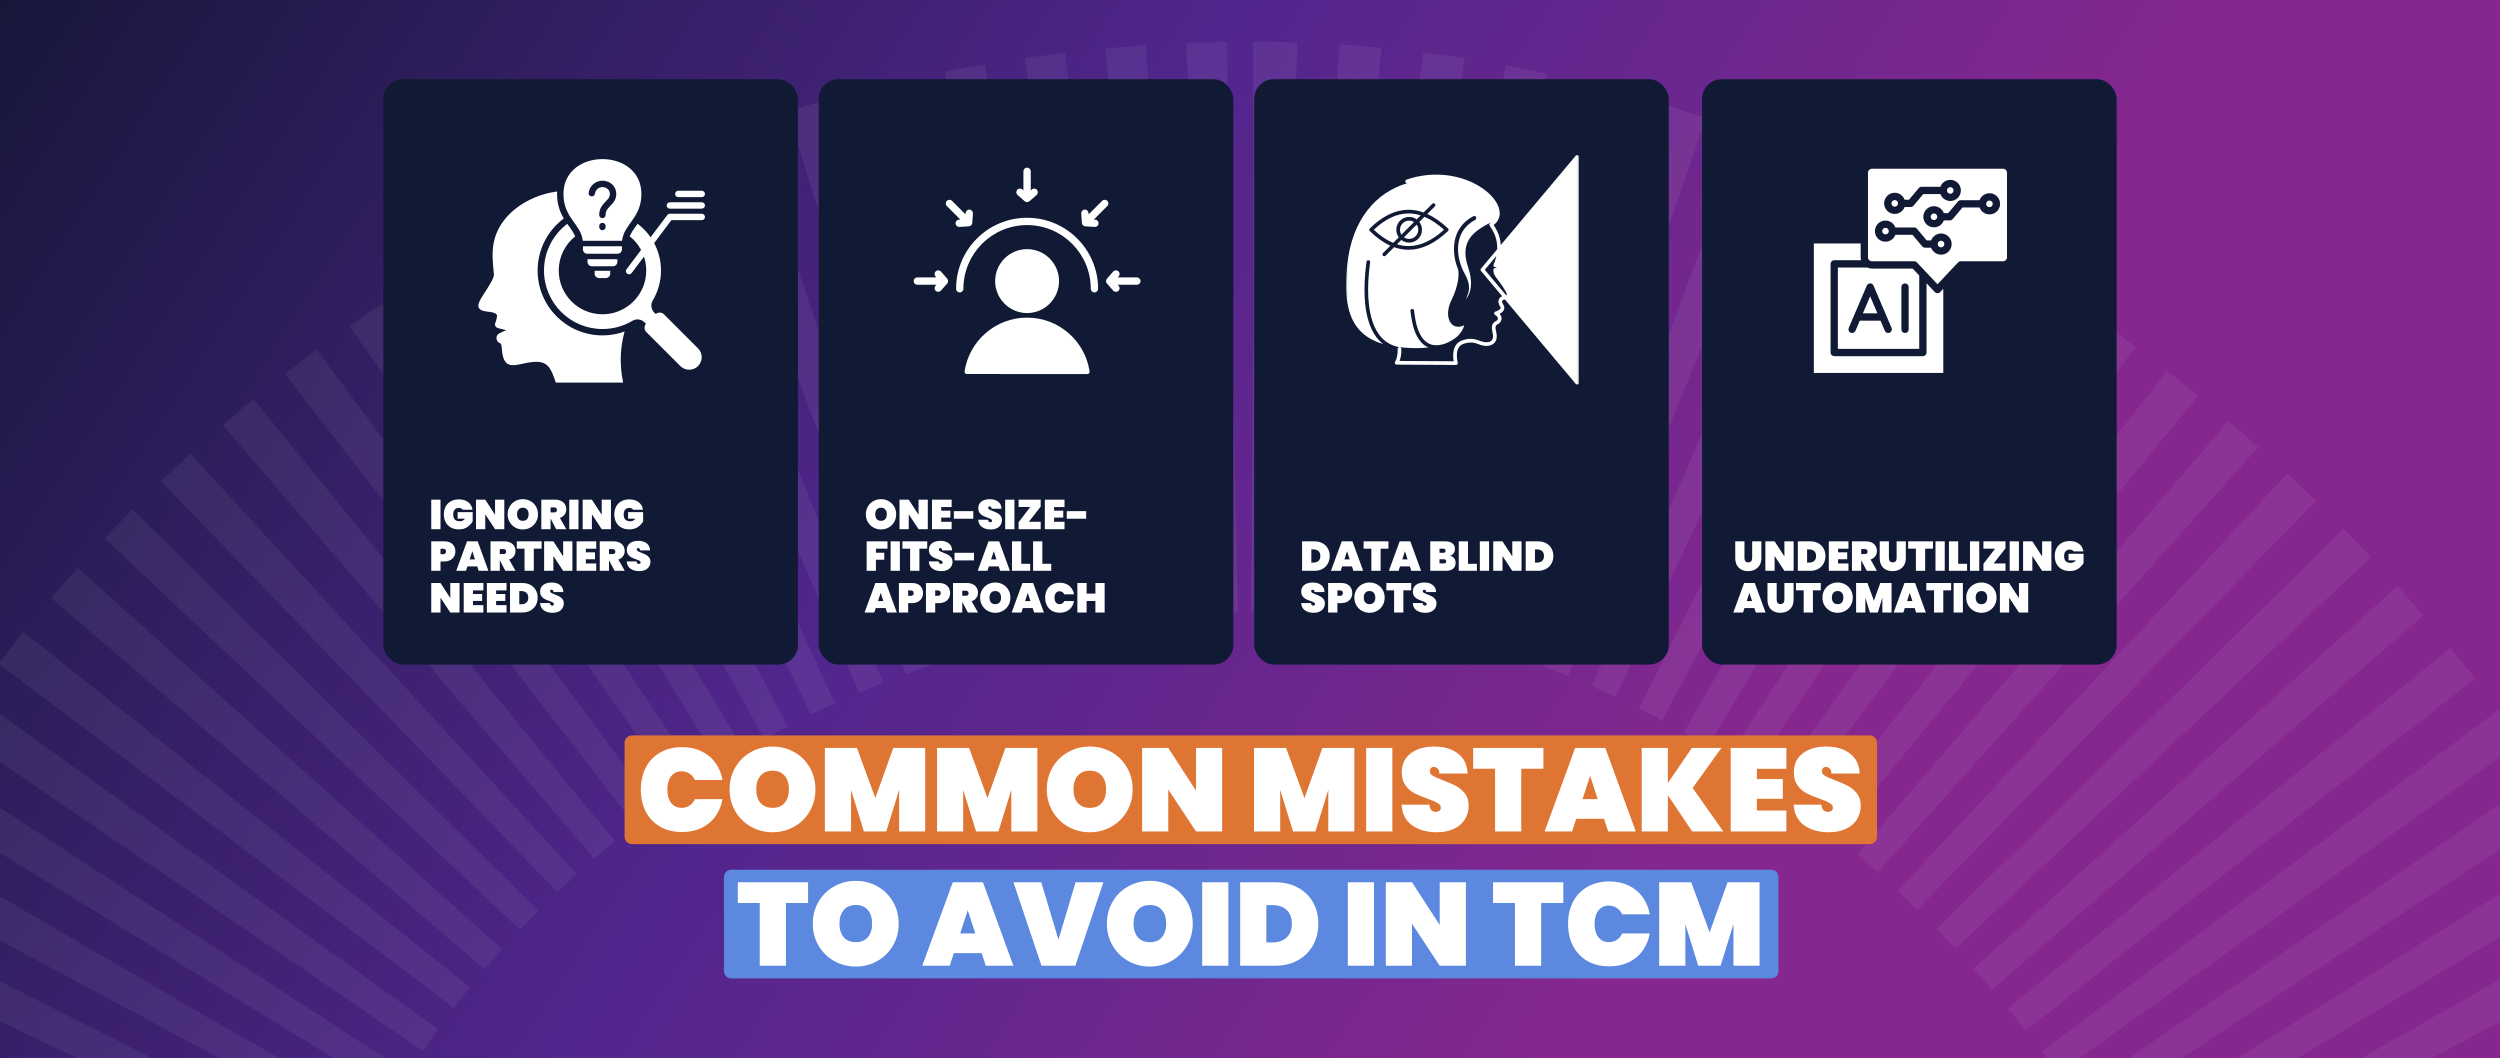
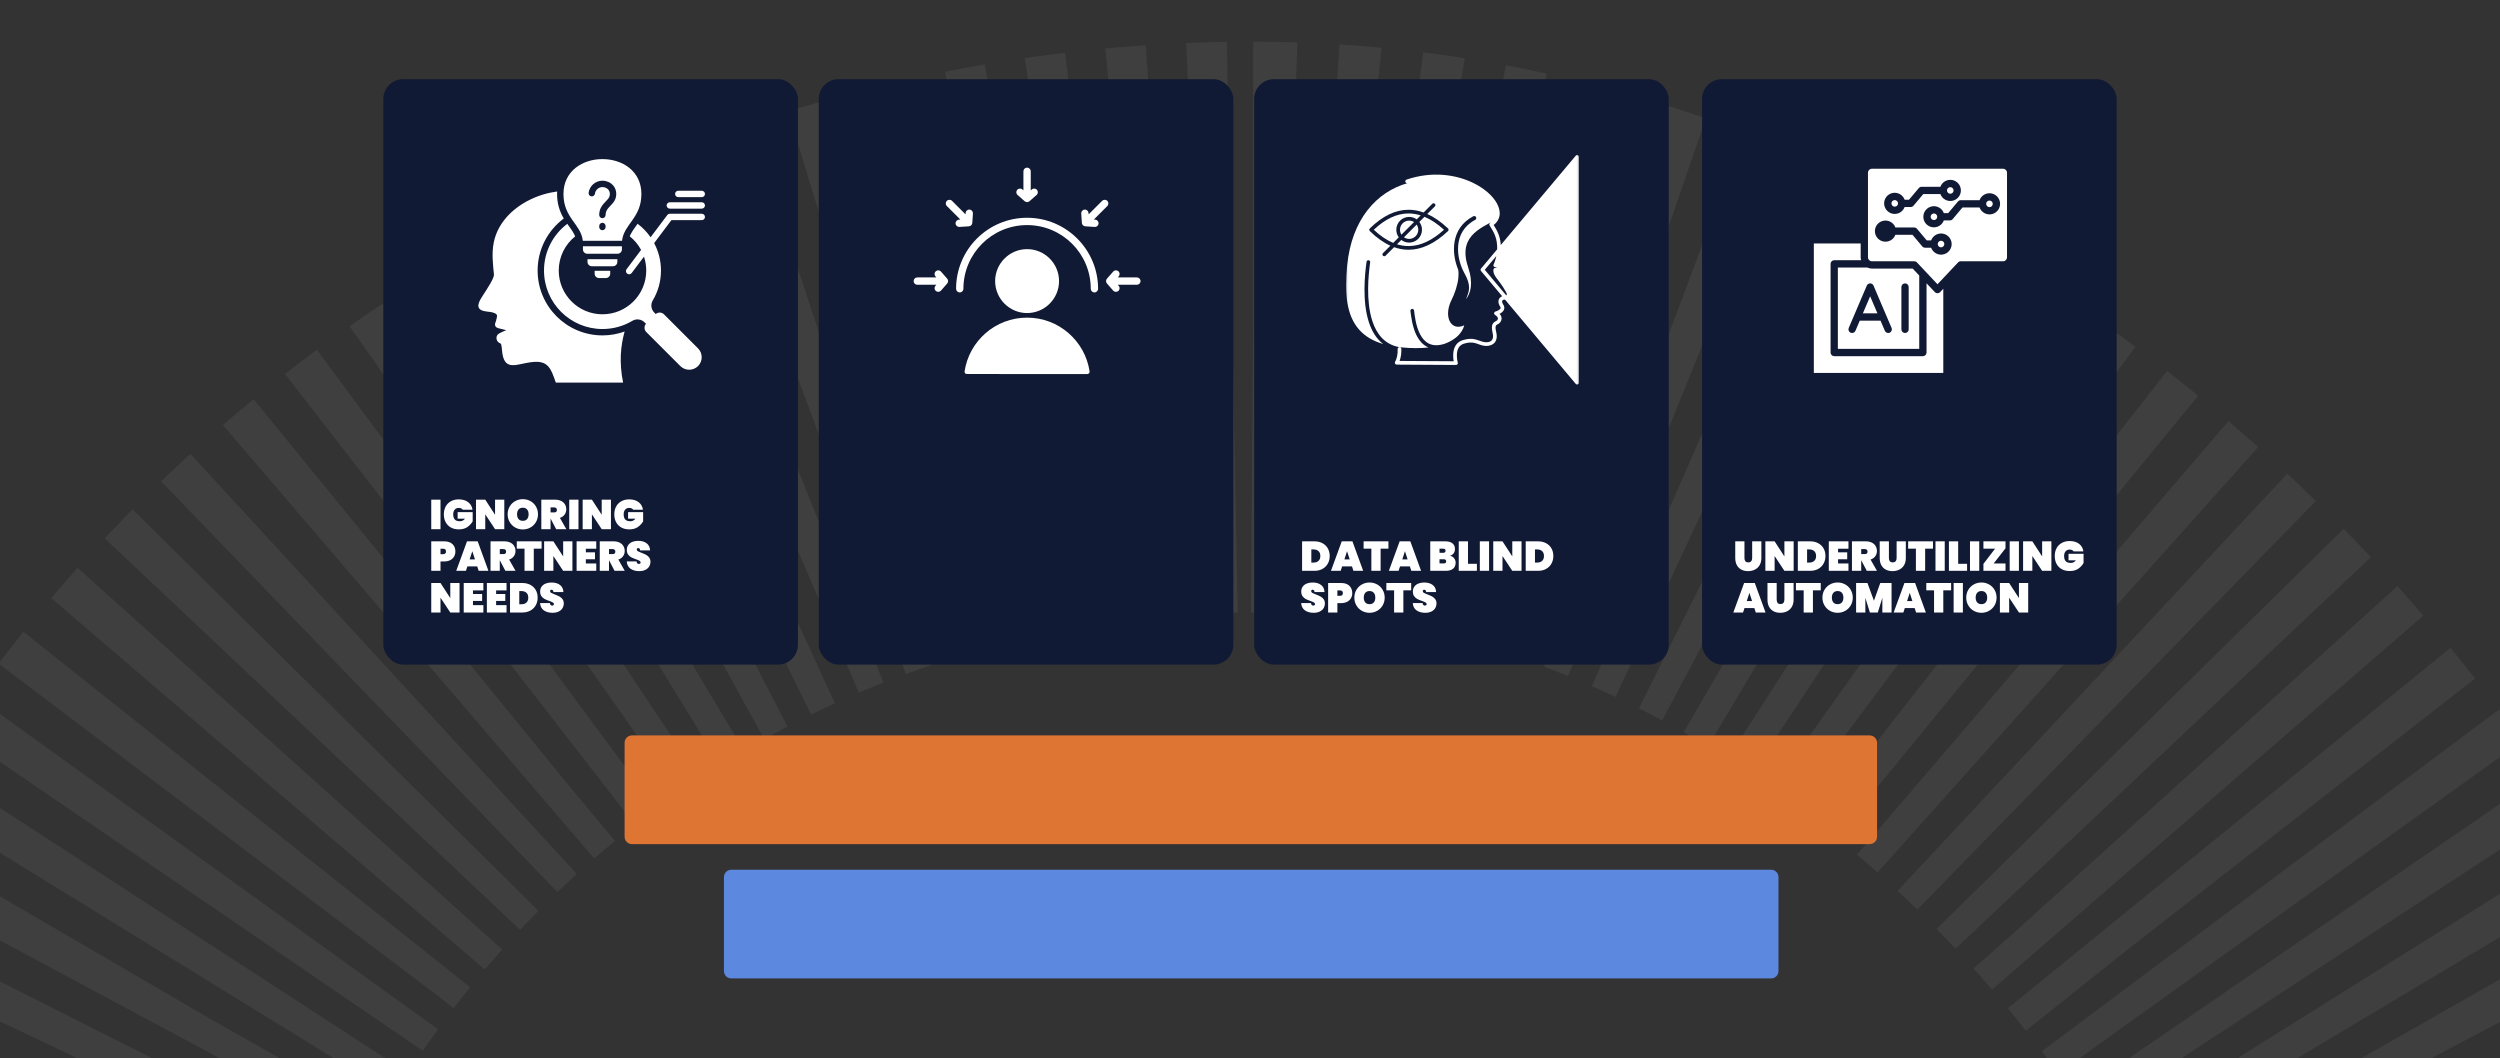
<svg xmlns="http://www.w3.org/2000/svg" width="1200" height="508" viewBox="0 0 1200 508" fill="none">
  <rect x="0" y="0" width="1200" height="508" fill="#333333" stroke="none" />
  <g clip-path="url(#clip0_892_3010)">
-     <rect width="1200" height="508" fill="url(#paint0_linear_892_3010)" />
    <rect x="-18" y="157" width="1239" height="1239" rx="619.5" stroke="white" stroke-opacity="0.06" stroke-width="274" stroke-dasharray="16 16" />
    <path d="M299.806 356.532C299.806 354.582 301.387 353 303.338 353H897.45C899.401 353 900.983 354.582 900.983 356.532V401.645C900.983 403.596 899.401 405.177 897.45 405.177H303.338C301.387 405.177 299.806 403.596 299.806 401.645V356.532Z" fill="#DF7533" />
-     <path d="M307.592 378.996C307.592 375.035 308.384 371.507 309.969 368.413C311.591 365.319 313.893 362.923 316.874 361.225C319.854 359.49 323.363 358.622 327.4 358.622C330.872 358.622 333.965 359.282 336.682 360.603C339.436 361.886 341.662 363.716 343.36 366.093C345.096 368.47 346.247 371.243 346.813 374.412H333.569C332.966 373.092 332.098 372.073 330.966 371.356C329.872 370.601 328.608 370.224 327.174 370.224C325.061 370.224 323.382 371.016 322.137 372.601C320.93 374.186 320.326 376.318 320.326 378.996C320.326 381.675 320.93 383.807 322.137 385.392C323.382 386.976 325.061 387.769 327.174 387.769C328.608 387.769 329.872 387.41 330.966 386.693C332.098 385.939 332.966 384.901 333.569 383.581H346.813C346.247 386.75 345.096 389.523 343.36 391.9C341.662 394.277 339.436 396.126 336.682 397.447C333.965 398.729 330.872 399.371 327.4 399.371C323.363 399.371 319.854 398.522 316.874 396.824C313.893 395.088 311.591 392.674 309.969 389.58C308.384 386.486 307.592 382.958 307.592 378.996ZM370.862 399.484C367.089 399.484 363.618 398.597 360.448 396.824C357.317 395.051 354.826 392.598 352.978 389.467C351.129 386.335 350.204 382.807 350.204 378.883C350.204 374.959 351.129 371.432 352.978 368.3C354.826 365.168 357.317 362.735 360.448 360.999C363.618 359.226 367.089 358.339 370.862 358.339C374.635 358.339 378.087 359.226 381.219 360.999C384.35 362.735 386.822 365.168 388.633 368.3C390.482 371.432 391.406 374.959 391.406 378.883C391.406 382.807 390.482 386.335 388.633 389.467C386.822 392.598 384.332 395.051 381.162 396.824C378.031 398.597 374.597 399.484 370.862 399.484ZM370.862 387.769C373.352 387.769 375.276 386.976 376.635 385.392C377.993 383.769 378.672 381.6 378.672 378.883C378.672 376.129 377.993 373.959 376.635 372.375C375.276 370.752 373.352 369.941 370.862 369.941C368.334 369.941 366.391 370.752 365.032 372.375C363.674 373.959 362.995 376.129 362.995 378.883C362.995 381.6 363.674 383.769 365.032 385.392C366.391 386.976 368.334 387.769 370.862 387.769ZM444.101 359.018V399.088H431.594V379.11L425.425 399.088H414.672L408.503 379.11V399.088H395.938V359.018H411.332L420.161 383.071L428.764 359.018H444.101ZM497.933 359.018V399.088H485.426V379.11L479.257 399.088H468.504L462.335 379.11V399.088H449.771V359.018H465.165L473.993 383.071L482.596 359.018H497.933ZM523.128 399.484C519.355 399.484 515.884 398.597 512.715 396.824C509.583 395.051 507.093 392.598 505.244 389.467C503.395 386.335 502.471 382.807 502.471 378.883C502.471 374.959 503.395 371.432 505.244 368.3C507.093 365.168 509.583 362.735 512.715 360.999C515.884 359.226 519.355 358.339 523.128 358.339C526.901 358.339 530.354 359.226 533.485 360.999C536.617 362.735 539.088 365.168 540.899 368.3C542.748 371.432 543.672 374.959 543.672 378.883C543.672 382.807 542.748 386.335 540.899 389.467C539.088 392.598 536.598 395.051 533.429 396.824C530.297 398.597 526.863 399.484 523.128 399.484ZM523.128 387.769C525.618 387.769 527.543 386.976 528.901 385.392C530.259 383.769 530.938 381.6 530.938 378.883C530.938 376.129 530.259 373.959 528.901 372.375C527.543 370.752 525.618 369.941 523.128 369.941C520.6 369.941 518.657 370.752 517.299 372.375C515.941 373.959 515.261 376.129 515.261 378.883C515.261 381.6 515.941 383.769 517.299 385.392C518.657 386.976 520.6 387.769 523.128 387.769ZM586.633 399.088H574.069L560.769 378.94V399.088H548.205V359.018H560.769L574.069 379.506V359.018H586.633V399.088ZM650.089 359.018V399.088H637.582V379.11L631.413 399.088H620.66L614.491 379.11V399.088H601.926V359.018H617.32L626.149 383.071L634.752 359.018H650.089ZM668.323 359.018V399.088H655.759V359.018H668.323ZM689.674 399.484C684.883 399.484 680.921 398.371 677.789 396.145C674.695 393.881 673.016 390.58 672.752 386.241H686.109C686.297 388.542 687.316 389.693 689.165 389.693C689.844 389.693 690.41 389.542 690.863 389.24C691.353 388.901 691.599 388.391 691.599 387.712C691.599 386.769 691.089 386.014 690.071 385.448C689.052 384.845 687.467 384.166 685.316 383.411C682.751 382.505 680.619 381.619 678.921 380.751C677.261 379.883 675.827 378.619 674.62 376.959C673.413 375.299 672.828 373.167 672.865 370.564C672.865 367.96 673.526 365.753 674.846 363.942C676.205 362.093 678.035 360.697 680.336 359.754C682.675 358.811 685.298 358.339 688.203 358.339C693.108 358.339 696.994 359.471 699.862 361.735C702.767 363.999 704.295 367.187 704.446 371.299H690.919C690.882 370.168 690.599 369.356 690.071 368.866C689.542 368.375 688.901 368.13 688.146 368.13C687.618 368.13 687.184 368.319 686.845 368.696C686.505 369.036 686.335 369.526 686.335 370.168C686.335 371.073 686.826 371.828 687.807 372.431C688.825 372.997 690.429 373.695 692.617 374.525C695.145 375.469 697.22 376.374 698.843 377.242C700.503 378.11 701.937 379.317 703.144 380.864C704.351 382.411 704.955 384.354 704.955 386.693C704.955 389.146 704.351 391.353 703.144 393.315C701.937 395.239 700.182 396.749 697.881 397.843C695.579 398.937 692.844 399.484 689.674 399.484ZM740.837 359.018V368.979H730.197V399.088H717.633V368.979H707.106V359.018H740.837ZM769.939 393.032H756.582L754.601 399.088H741.415L756.073 359.018H770.561L785.163 399.088H771.92L769.939 393.032ZM766.883 383.581L763.261 372.431L759.638 383.581H766.883ZM812.24 399.088L800.582 381.713V399.088H788.018V359.018H800.582V375.884L812.071 359.018H826.276L812.467 378.204L827.182 399.088H812.24ZM843.305 369.036V373.959H855.756V383.411H843.305V389.07H857.454V399.088H830.741V359.018H857.454V369.036H843.305ZM877.866 399.484C873.074 399.484 869.112 398.371 865.981 396.145C862.887 393.881 861.208 390.58 860.944 386.241H874.3C874.489 388.542 875.508 389.693 877.356 389.693C878.035 389.693 878.601 389.542 879.054 389.24C879.545 388.901 879.79 388.391 879.79 387.712C879.79 386.769 879.281 386.014 878.262 385.448C877.243 384.845 875.658 384.166 873.508 383.411C870.942 382.505 868.81 381.619 867.113 380.751C865.452 379.883 864.019 378.619 862.811 376.959C861.604 375.299 861.019 373.167 861.057 370.564C861.057 367.96 861.717 365.753 863.038 363.942C864.396 362.093 866.226 360.697 868.527 359.754C870.867 358.811 873.489 358.339 876.394 358.339C881.299 358.339 885.185 359.471 888.053 361.735C890.958 363.999 892.486 367.187 892.637 371.299H879.111C879.073 370.168 878.79 369.356 878.262 368.866C877.734 368.375 877.092 368.13 876.338 368.13C875.809 368.13 875.375 368.319 875.036 368.696C874.696 369.036 874.527 369.526 874.527 370.168C874.527 371.073 875.017 371.828 875.998 372.431C877.017 372.997 878.62 373.695 880.809 374.525C883.337 375.469 885.412 376.374 887.034 377.242C888.694 378.11 890.128 379.317 891.335 380.864C892.543 382.411 893.147 384.354 893.147 386.693C893.147 389.146 892.543 391.353 891.335 393.315C890.128 395.239 888.374 396.749 886.072 397.843C883.771 398.937 881.035 399.484 877.866 399.484Z" fill="white" />
    <path d="M347.493 420.999C347.493 419.048 349.075 417.467 351.026 417.467H850.138C852.089 417.467 853.67 419.048 853.67 420.999V466.111C853.67 468.062 852.089 469.644 850.138 469.644H351.026C349.075 469.644 347.493 468.062 347.493 466.111V420.999Z" fill="#5C88E0" />
-     <path d="M387.878 423.485V433.446H377.238V463.555H364.674V433.446H354.147V423.485H387.878ZM410.812 463.951C407.039 463.951 403.567 463.064 400.398 461.291C397.266 459.518 394.776 457.065 392.927 453.933C391.079 450.802 390.154 447.274 390.154 443.35C390.154 439.426 391.079 435.898 392.927 432.767C394.776 429.635 397.266 427.201 400.398 425.466C403.567 423.693 407.039 422.806 410.812 422.806C414.585 422.806 418.037 423.693 421.169 425.466C424.3 427.201 426.772 429.635 428.583 432.767C430.431 435.898 431.356 439.426 431.356 443.35C431.356 447.274 430.431 450.802 428.583 453.933C426.772 457.065 424.281 459.518 421.112 461.291C417.98 463.064 414.547 463.951 410.812 463.951ZM410.812 452.236C413.302 452.236 415.226 451.443 416.584 449.859C417.943 448.236 418.622 446.067 418.622 443.35C418.622 440.596 417.943 438.426 416.584 436.842C415.226 435.219 413.302 434.408 410.812 434.408C408.284 434.408 406.341 435.219 404.982 436.842C403.624 438.426 402.945 440.596 402.945 443.35C402.945 446.067 403.624 448.236 404.982 449.859C406.341 451.443 408.284 452.236 410.812 452.236ZM471.2 457.499H457.843L455.862 463.555H442.675L457.334 423.485H471.822L486.424 463.555H473.18L471.2 457.499ZM468.143 448.048L464.521 436.898L460.899 448.048H468.143ZM529.631 423.485L516.161 463.555H499.918L486.448 423.485H499.805L508.068 451.047L516.274 423.485H529.631ZM551.969 463.951C548.196 463.951 544.725 463.064 541.555 461.291C538.424 459.518 535.934 457.065 534.085 453.933C532.236 450.802 531.312 447.274 531.312 443.35C531.312 439.426 532.236 435.898 534.085 432.767C535.934 429.635 538.424 427.201 541.555 425.466C544.725 423.693 548.196 422.806 551.969 422.806C555.742 422.806 559.194 423.693 562.326 425.466C565.458 427.201 567.929 429.635 569.74 432.767C571.589 435.898 572.513 439.426 572.513 443.35C572.513 447.274 571.589 450.802 569.74 453.933C567.929 457.065 565.439 459.518 562.269 461.291C559.138 463.064 555.704 463.951 551.969 463.951ZM551.969 452.236C554.459 452.236 556.383 451.443 557.742 449.859C559.1 448.236 559.779 446.067 559.779 443.35C559.779 440.596 559.1 438.426 557.742 436.842C556.383 435.219 554.459 434.408 551.969 434.408C549.441 434.408 547.498 435.219 546.14 436.842C544.781 438.426 544.102 440.596 544.102 443.35C544.102 446.067 544.781 448.236 546.14 449.859C547.498 451.443 549.441 452.236 551.969 452.236ZM589.61 423.485V463.555H577.046V423.485H589.61ZM611.98 423.485C616.168 423.485 619.828 424.334 622.96 426.032C626.129 427.73 628.563 430.088 630.26 433.106C631.958 436.125 632.807 439.558 632.807 443.407C632.807 447.217 631.958 450.651 630.26 453.707C628.563 456.763 626.129 459.178 622.96 460.951C619.828 462.687 616.168 463.555 611.98 463.555H595.284V423.485H611.98ZM610.848 452.349C613.678 452.349 615.923 451.575 617.583 450.028C619.243 448.481 620.073 446.274 620.073 443.407C620.073 440.539 619.243 438.332 617.583 436.785C615.923 435.238 613.678 434.465 610.848 434.465H607.849V452.349H610.848ZM659.525 423.485V463.555H646.961V423.485H659.525ZM703.628 463.555H691.064L677.764 443.407V463.555H665.2V423.485H677.764L691.064 443.973V423.485H703.628V463.555ZM750.389 423.485V433.446H739.749V463.555H727.184V433.446H716.658V423.485H750.389ZM752.664 443.463C752.664 439.502 753.457 435.974 755.041 432.88C756.664 429.786 758.965 427.39 761.946 425.692C764.927 423.957 768.436 423.089 772.473 423.089C775.944 423.089 779.038 423.749 781.754 425.07C784.509 426.353 786.735 428.182 788.433 430.559C790.168 432.936 791.319 435.71 791.885 438.879H778.642C778.038 437.558 777.17 436.54 776.038 435.823C774.944 435.068 773.68 434.691 772.246 434.691C770.133 434.691 768.454 435.483 767.209 437.068C766.002 438.653 765.398 440.784 765.398 443.463C765.398 446.142 766.002 448.274 767.209 449.859C768.454 451.443 770.133 452.236 772.246 452.236C773.68 452.236 774.944 451.877 776.038 451.16C777.17 450.406 778.038 449.368 778.642 448.048H791.885C791.319 451.217 790.168 453.99 788.433 456.367C786.735 458.744 784.509 460.593 781.754 461.913C779.038 463.196 775.944 463.838 772.473 463.838C768.436 463.838 764.927 462.989 761.946 461.291C758.965 459.555 756.664 457.141 755.041 454.047C753.457 450.953 752.664 447.425 752.664 443.463ZM844.572 423.485V463.555H832.064V443.576L825.895 463.555H815.142L808.973 443.576V463.555H796.409V423.485H811.803L820.632 447.538L829.234 423.485H844.572Z" fill="white" />
    <rect x="184" y="38" width="199" height="281" rx="9.495" fill="#111A35" />
    <path d="M211.44 239.84V254H207V239.84H211.44ZM222.125 244.68C221.952 244.4 221.705 244.187 221.385 244.04C221.065 243.88 220.679 243.8 220.225 243.8C219.372 243.8 218.712 244.08 218.245 244.64C217.779 245.187 217.545 245.94 217.545 246.9C217.545 248.007 217.805 248.833 218.325 249.38C218.845 249.927 219.645 250.2 220.725 250.2C221.752 250.2 222.579 249.787 223.205 248.96H219.665V245.82H226.885V250.26C226.272 251.313 225.425 252.22 224.345 252.98C223.265 253.727 221.899 254.1 220.245 254.1C218.779 254.1 217.499 253.8 216.405 253.2C215.325 252.587 214.492 251.733 213.905 250.64C213.332 249.547 213.045 248.3 213.045 246.9C213.045 245.5 213.332 244.253 213.905 243.16C214.492 242.067 215.325 241.22 216.405 240.62C217.485 240.007 218.752 239.7 220.205 239.7C222.059 239.7 223.565 240.147 224.725 241.04C225.899 241.933 226.592 243.147 226.805 244.68H222.125ZM242.064 254H237.624L232.924 246.88V254H228.484V239.84H232.924L237.624 247.08V239.84H242.064V254ZM250.97 254.14C249.637 254.14 248.41 253.827 247.29 253.2C246.184 252.573 245.304 251.707 244.65 250.6C243.997 249.493 243.67 248.247 243.67 246.86C243.67 245.473 243.997 244.227 244.65 243.12C245.304 242.013 246.184 241.153 247.29 240.54C248.41 239.913 249.637 239.6 250.97 239.6C252.304 239.6 253.524 239.913 254.63 240.54C255.737 241.153 256.61 242.013 257.25 243.12C257.904 244.227 258.23 245.473 258.23 246.86C258.23 248.247 257.904 249.493 257.25 250.6C256.61 251.707 255.73 252.573 254.61 253.2C253.504 253.827 252.29 254.14 250.97 254.14ZM250.97 250C251.85 250 252.53 249.72 253.01 249.16C253.49 248.587 253.73 247.82 253.73 246.86C253.73 245.887 253.49 245.12 253.01 244.56C252.53 243.987 251.85 243.7 250.97 243.7C250.077 243.7 249.39 243.987 248.91 244.56C248.43 245.12 248.19 245.887 248.19 246.86C248.19 247.82 248.43 248.587 248.91 249.16C249.39 249.72 250.077 250 250.97 250ZM266.952 254L264.292 248.92H264.272V254H259.832V239.84H266.432C267.579 239.84 268.559 240.047 269.372 240.46C270.185 240.86 270.792 241.413 271.192 242.12C271.605 242.813 271.812 243.6 271.812 244.48C271.812 245.427 271.545 246.267 271.012 247C270.492 247.733 269.739 248.26 268.752 248.58L271.832 254H266.952ZM264.272 245.96H266.032C266.459 245.96 266.779 245.867 266.992 245.68C267.205 245.48 267.312 245.173 267.312 244.76C267.312 244.387 267.199 244.093 266.972 243.88C266.759 243.667 266.445 243.56 266.032 243.56H264.272V245.96ZM277.67 239.84V254H273.23V239.84H277.67ZM293.256 254H288.816L284.116 246.88V254H279.676V239.84H284.116L288.816 247.08V239.84H293.256V254ZM303.942 244.68C303.768 244.4 303.522 244.187 303.202 244.04C302.882 243.88 302.495 243.8 302.042 243.8C301.188 243.8 300.528 244.08 300.062 244.64C299.595 245.187 299.362 245.94 299.362 246.9C299.362 248.007 299.622 248.833 300.142 249.38C300.662 249.927 301.462 250.2 302.542 250.2C303.568 250.2 304.395 249.787 305.022 248.96H301.482V245.82H308.702V250.26C308.088 251.313 307.242 252.22 306.162 252.98C305.082 253.727 303.715 254.1 302.062 254.1C300.595 254.1 299.315 253.8 298.222 253.2C297.142 252.587 296.308 251.733 295.722 250.64C295.148 249.547 294.862 248.3 294.862 246.9C294.862 245.5 295.148 244.253 295.722 243.16C296.308 242.067 297.142 241.22 298.222 240.62C299.302 240.007 300.568 239.7 302.022 239.7C303.875 239.7 305.382 240.147 306.542 241.04C307.715 241.933 308.408 243.147 308.622 244.68H303.942ZM218.58 264.7C218.58 265.593 218.373 266.407 217.96 267.14C217.547 267.86 216.933 268.433 216.12 268.86C215.32 269.287 214.347 269.5 213.2 269.5H211.44V274H207V259.84H213.2C214.933 259.84 216.26 260.28 217.18 261.16C218.113 262.04 218.58 263.22 218.58 264.7ZM212.7 266C213.62 266 214.08 265.567 214.08 264.7C214.08 263.833 213.62 263.4 212.7 263.4H211.44V266H212.7ZM229.068 271.86H224.348L223.648 274H218.988L224.168 259.84H229.288L234.448 274H229.768L229.068 271.86ZM227.988 268.52L226.708 264.58L225.428 268.52H227.988ZM242.577 274L239.917 268.92H239.897V274H235.457V259.84H242.057C243.204 259.84 244.184 260.047 244.997 260.46C245.81 260.86 246.417 261.413 246.817 262.12C247.23 262.813 247.437 263.6 247.437 264.48C247.437 265.427 247.17 266.267 246.637 267C246.117 267.733 245.364 268.26 244.377 268.58L247.457 274H242.577ZM239.897 265.96H241.657C242.084 265.96 242.404 265.867 242.617 265.68C242.83 265.48 242.937 265.173 242.937 264.76C242.937 264.387 242.824 264.093 242.597 263.88C242.384 263.667 242.07 263.56 241.657 263.56H239.897V265.96ZM259.975 259.84V263.36H256.215V274H251.775V263.36H248.055V259.84H259.975ZM274.76 274H270.32L265.62 266.88V274H261.18V259.84H265.62L270.32 267.08V259.84H274.76V274ZM281.206 263.38V265.12H285.606V268.46H281.206V270.46H286.206V274H276.766V259.84H286.206V263.38H281.206ZM294.999 274L292.339 268.92H292.319V274H287.879V259.84H294.479C295.626 259.84 296.606 260.047 297.419 260.46C298.232 260.86 298.839 261.413 299.239 262.12C299.652 262.813 299.859 263.6 299.859 264.48C299.859 265.427 299.592 266.267 299.059 267C298.539 267.733 297.786 268.26 296.799 268.58L299.879 274H294.999ZM292.319 265.96H294.079C294.506 265.96 294.826 265.867 295.039 265.68C295.252 265.48 295.359 265.173 295.359 264.76C295.359 264.387 295.246 264.093 295.019 263.88C294.806 263.667 294.492 263.56 294.079 263.56H292.319V265.96ZM306.817 274.14C305.124 274.14 303.724 273.747 302.617 272.96C301.524 272.16 300.931 270.993 300.837 269.46H305.557C305.624 270.273 305.984 270.68 306.637 270.68C306.877 270.68 307.077 270.627 307.237 270.52C307.411 270.4 307.497 270.22 307.497 269.98C307.497 269.647 307.317 269.38 306.957 269.18C306.597 268.967 306.037 268.727 305.277 268.46C304.371 268.14 303.617 267.827 303.017 267.52C302.431 267.213 301.924 266.767 301.497 266.18C301.071 265.593 300.864 264.84 300.877 263.92C300.877 263 301.111 262.22 301.577 261.58C302.057 260.927 302.704 260.433 303.517 260.1C304.344 259.767 305.271 259.6 306.297 259.6C308.031 259.6 309.404 260 310.417 260.8C311.444 261.6 311.984 262.727 312.037 264.18H307.257C307.244 263.78 307.144 263.493 306.957 263.32C306.771 263.147 306.544 263.06 306.277 263.06C306.091 263.06 305.937 263.127 305.817 263.26C305.697 263.38 305.637 263.553 305.637 263.78C305.637 264.1 305.811 264.367 306.157 264.58C306.517 264.78 307.084 265.027 307.857 265.32C308.751 265.653 309.484 265.973 310.057 266.28C310.644 266.587 311.151 267.013 311.577 267.56C312.004 268.107 312.217 268.793 312.217 269.62C312.217 270.487 312.004 271.267 311.577 271.96C311.151 272.64 310.531 273.173 309.717 273.56C308.904 273.947 307.937 274.14 306.817 274.14ZM220.58 294H216.14L211.44 286.88V294H207V279.84H211.44L216.14 287.08V279.84H220.58V294ZM227.026 283.38V285.12H231.426V288.46H227.026V290.46H232.026V294H222.586V279.84H232.026V283.38H227.026ZM238.139 283.38V285.12H242.539V288.46H238.139V290.46H243.139V294H233.699V279.84H243.139V283.38H238.139ZM250.713 279.84C252.193 279.84 253.486 280.14 254.593 280.74C255.713 281.34 256.573 282.173 257.173 283.24C257.773 284.307 258.073 285.52 258.073 286.88C258.073 288.227 257.773 289.44 257.173 290.52C256.573 291.6 255.713 292.453 254.593 293.08C253.486 293.693 252.193 294 250.713 294H244.813V279.84H250.713ZM250.313 290.04C251.313 290.04 252.106 289.767 252.693 289.22C253.279 288.673 253.573 287.893 253.573 286.88C253.573 285.867 253.279 285.087 252.693 284.54C252.106 283.993 251.313 283.72 250.313 283.72H249.253V290.04H250.313ZM265.216 294.14C263.522 294.14 262.122 293.747 261.016 292.96C259.922 292.16 259.329 290.993 259.236 289.46H263.956C264.022 290.273 264.382 290.68 265.036 290.68C265.276 290.68 265.476 290.627 265.636 290.52C265.809 290.4 265.896 290.22 265.896 289.98C265.896 289.647 265.716 289.38 265.356 289.18C264.996 288.967 264.436 288.727 263.676 288.46C262.769 288.14 262.016 287.827 261.416 287.52C260.829 287.213 260.322 286.767 259.896 286.18C259.469 285.593 259.262 284.84 259.276 283.92C259.276 283 259.509 282.22 259.976 281.58C260.456 280.927 261.102 280.433 261.916 280.1C262.742 279.767 263.669 279.6 264.696 279.6C266.429 279.6 267.802 280 268.816 280.8C269.842 281.6 270.382 282.727 270.436 284.18H265.656C265.642 283.78 265.542 283.493 265.356 283.32C265.169 283.147 264.942 283.06 264.676 283.06C264.489 283.06 264.336 283.127 264.216 283.26C264.096 283.38 264.036 283.553 264.036 283.78C264.036 284.1 264.209 284.367 264.556 284.58C264.916 284.78 265.482 285.027 266.256 285.32C267.149 285.653 267.882 285.973 268.456 286.28C269.042 286.587 269.549 287.013 269.976 287.56C270.402 288.107 270.616 288.793 270.616 289.62C270.616 290.487 270.402 291.267 269.976 291.96C269.549 292.64 268.929 293.173 268.116 293.56C267.302 293.947 266.336 294.14 265.216 294.14Z" fill="white" />
    <rect x="393" y="38" width="199" height="281" rx="9.495" fill="#111A35" />
    <path fill-rule="evenodd" clip-rule="evenodd" d="M462.994 178.286C465.181 163.672 477.782 152.462 493 152.462C508.226 152.462 520.827 163.672 523.009 178.286C523.054 178.601 522.96 178.92 522.751 179.16C522.543 179.4 522.24 179.538 521.922 179.538C514.108 179.538 471.894 179.538 464.078 179.535C463.761 179.535 463.459 179.397 463.251 179.158C463.043 178.918 462.949 178.6 462.994 178.286ZM493 150.266C484.552 150.266 477.666 143.372 477.666 134.924C477.666 126.476 484.552 119.581 493 119.581C501.456 119.581 508.342 126.476 508.342 134.924C508.342 143.372 501.456 150.266 493 150.266ZM462.433 138.611C462.433 139.581 461.645 140.368 460.676 140.368C459.706 140.368 458.919 139.581 458.919 138.611C458.919 119.801 474.19 104.53 493 104.53C511.81 104.53 527.081 119.801 527.081 138.611C527.081 139.581 526.294 140.368 525.324 140.368C524.354 140.368 523.567 139.581 523.567 138.611C523.567 121.74 509.87 108.044 493 108.044C476.129 108.044 462.433 121.74 462.433 138.611ZM491.243 91.382V82.218C491.243 81.248 492.03 80.461 493 80.461C493.969 80.461 494.757 81.248 494.757 82.218V91.382L495.25 90.949C495.979 90.31 497.09 90.382 497.73 91.111C498.369 91.84 498.297 92.951 497.568 93.59L494.159 96.582C493.496 97.164 492.504 97.164 491.841 96.582L488.432 93.59C487.703 92.951 487.63 91.84 488.27 91.111C488.91 90.382 490.021 90.31 490.749 90.949L491.243 91.382ZM463.454 102.893L463.496 102.238C463.56 101.27 464.396 100.536 465.364 100.599C466.332 100.662 467.066 101.499 467.003 102.467L466.708 106.993C466.65 107.873 465.949 108.574 465.069 108.631L460.542 108.927C459.575 108.99 458.738 108.255 458.675 107.288C458.612 106.32 459.346 105.483 460.314 105.42L460.969 105.378L454.489 98.897C453.803 98.212 453.803 97.098 454.489 96.413C455.175 95.727 456.288 95.727 456.973 96.413L463.454 102.893ZM449.458 133.167L449.025 132.673C448.386 131.944 448.458 130.833 449.187 130.194C449.916 129.554 451.027 129.627 451.666 130.356L454.658 133.765C455.24 134.428 455.24 135.42 454.658 136.083L451.666 139.492C451.027 140.221 449.916 140.293 449.187 139.654C448.458 139.014 448.386 137.903 449.025 137.174L449.458 136.681H440.294C439.324 136.681 438.537 135.893 438.537 134.924C438.537 133.954 439.324 133.167 440.294 133.167H449.458ZM522.546 102.893L529.026 96.413C529.712 95.727 530.825 95.727 531.511 96.413C532.197 97.098 532.197 98.212 531.511 98.897L525.031 105.378L525.686 105.42C526.653 105.483 527.388 106.32 527.325 107.288C527.262 108.255 526.425 108.99 525.457 108.927L520.931 108.631C520.051 108.574 519.35 107.873 519.292 106.993L518.997 102.467C518.934 101.499 519.668 100.662 520.636 100.599C521.603 100.536 522.44 101.27 522.503 102.238L522.546 102.893ZM536.541 133.167H545.706C546.675 133.167 547.463 133.954 547.463 134.924C547.463 135.893 546.675 136.681 545.706 136.681H536.541L536.974 137.174C537.614 137.903 537.542 139.014 536.813 139.654C536.084 140.293 534.973 140.221 534.333 139.492L531.342 136.083C530.76 135.42 530.76 134.428 531.342 133.765L534.333 130.356C534.973 129.627 536.084 129.554 536.813 130.194C537.542 130.833 537.614 131.944 536.974 132.673L536.541 133.167Z" fill="white" />
-     <path d="M422.9 254.14C421.567 254.14 420.34 253.827 419.22 253.2C418.113 252.573 417.233 251.707 416.58 250.6C415.927 249.493 415.6 248.247 415.6 246.86C415.6 245.473 415.927 244.227 416.58 243.12C417.233 242.013 418.113 241.153 419.22 240.54C420.34 239.913 421.567 239.6 422.9 239.6C424.233 239.6 425.453 239.913 426.56 240.54C427.667 241.153 428.54 242.013 429.18 243.12C429.833 244.227 430.16 245.473 430.16 246.86C430.16 248.247 429.833 249.493 429.18 250.6C428.54 251.707 427.66 252.573 426.54 253.2C425.433 253.827 424.22 254.14 422.9 254.14ZM422.9 250C423.78 250 424.46 249.72 424.94 249.16C425.42 248.587 425.66 247.82 425.66 246.86C425.66 245.887 425.42 245.12 424.94 244.56C424.46 243.987 423.78 243.7 422.9 243.7C422.007 243.7 421.32 243.987 420.84 244.56C420.36 245.12 420.12 245.887 420.12 246.86C420.12 247.82 420.36 248.587 420.84 249.16C421.32 249.72 422.007 250 422.9 250ZM445.342 254H440.902L436.202 246.88V254H431.762V239.84H436.202L440.902 247.08V239.84H445.342V254ZM451.788 243.38V245.12H456.188V248.46H451.788V250.46H456.788V254H447.348V239.84H456.788V243.38H451.788ZM467.181 245.34V249H457.861V245.34H467.181ZM475.524 254.14C473.831 254.14 472.431 253.747 471.324 252.96C470.231 252.16 469.638 250.993 469.544 249.46H474.264C474.331 250.273 474.691 250.68 475.344 250.68C475.584 250.68 475.784 250.627 475.944 250.52C476.118 250.4 476.204 250.22 476.204 249.98C476.204 249.647 476.024 249.38 475.664 249.18C475.304 248.967 474.744 248.727 473.984 248.46C473.078 248.14 472.324 247.827 471.724 247.52C471.138 247.213 470.631 246.767 470.204 246.18C469.778 245.593 469.571 244.84 469.584 243.92C469.584 243 469.818 242.22 470.284 241.58C470.764 240.927 471.411 240.433 472.224 240.1C473.051 239.767 473.978 239.6 475.004 239.6C476.738 239.6 478.111 240 479.124 240.8C480.151 241.6 480.691 242.727 480.744 244.18H475.964C475.951 243.78 475.851 243.493 475.664 243.32C475.478 243.147 475.251 243.06 474.984 243.06C474.798 243.06 474.644 243.127 474.524 243.26C474.404 243.38 474.344 243.553 474.344 243.78C474.344 244.1 474.518 244.367 474.864 244.58C475.224 244.78 475.791 245.027 476.564 245.32C477.458 245.653 478.191 245.973 478.764 246.28C479.351 246.587 479.858 247.013 480.284 247.56C480.711 248.107 480.924 248.793 480.924 249.62C480.924 250.487 480.711 251.267 480.284 251.96C479.858 252.64 479.238 253.173 478.424 253.56C477.611 253.947 476.644 254.14 475.524 254.14ZM486.924 239.84V254H482.484V239.84H486.924ZM493.85 250.46H499.53V254H488.93V250.66L494.53 243.36H488.93V239.84H499.53V243.18L493.85 250.46ZM505.967 243.38V245.12H510.367V248.46H505.967V250.46H510.967V254H501.527V239.84H510.967V243.38H505.967ZM521.361 245.34V249H512.041V245.34H521.361ZM426 259.84V263.36H420.44V265.32H424.44V268.66H420.44V274H416V259.84H426ZM431.944 259.84V274H427.504V259.84H431.944ZM445.069 259.84V263.36H441.309V274H436.869V263.36H433.149V259.84H445.069ZM451.813 274.14C450.12 274.14 448.72 273.747 447.613 272.96C446.52 272.16 445.927 270.993 445.833 269.46H450.553C450.62 270.273 450.98 270.68 451.633 270.68C451.873 270.68 452.073 270.627 452.233 270.52C452.407 270.4 452.493 270.22 452.493 269.98C452.493 269.647 452.313 269.38 451.953 269.18C451.593 268.967 451.033 268.727 450.273 268.46C449.367 268.14 448.613 267.827 448.013 267.52C447.427 267.213 446.92 266.767 446.493 266.18C446.067 265.593 445.86 264.84 445.873 263.92C445.873 263 446.107 262.22 446.573 261.58C447.053 260.927 447.7 260.433 448.513 260.1C449.34 259.767 450.267 259.6 451.293 259.6C453.027 259.6 454.4 260 455.413 260.8C456.44 261.6 456.98 262.727 457.033 264.18H452.253C452.24 263.78 452.14 263.493 451.953 263.32C451.767 263.147 451.54 263.06 451.273 263.06C451.087 263.06 450.933 263.127 450.813 263.26C450.693 263.38 450.633 263.553 450.633 263.78C450.633 264.1 450.807 264.367 451.153 264.58C451.513 264.78 452.08 265.027 452.853 265.32C453.747 265.653 454.48 265.973 455.053 266.28C455.64 266.587 456.147 267.013 456.573 267.56C457 268.107 457.213 268.793 457.213 269.62C457.213 270.487 457 271.267 456.573 271.96C456.147 272.64 455.527 273.173 454.713 273.56C453.9 273.947 452.933 274.14 451.813 274.14ZM467.493 265.34V269H458.173V265.34H467.493ZM479.377 271.86H474.657L473.957 274H469.297L474.477 259.84H479.597L484.757 274H480.077L479.377 271.86ZM478.297 268.52L477.017 264.58L475.737 268.52H478.297ZM490.206 270.64H494.486V274H485.766V259.84H490.206V270.64ZM500.323 270.64H504.603V274H495.883V259.84H500.323V270.64ZM425.08 291.86H420.36L419.66 294H415L420.18 279.84H425.3L430.46 294H425.78L425.08 291.86ZM424 288.52L422.72 284.58L421.44 288.52H424ZM443.049 284.7C443.049 285.593 442.842 286.407 442.429 287.14C442.015 287.86 441.402 288.433 440.589 288.86C439.789 289.287 438.815 289.5 437.669 289.5H435.909V294H431.469V279.84H437.669C439.402 279.84 440.729 280.28 441.649 281.16C442.582 282.04 443.049 283.22 443.049 284.7ZM437.169 286C438.089 286 438.549 285.567 438.549 284.7C438.549 283.833 438.089 283.4 437.169 283.4H435.909V286H437.169ZM456.037 284.7C456.037 285.593 455.83 286.407 455.417 287.14C455.004 287.86 454.39 288.433 453.577 288.86C452.777 289.287 451.804 289.5 450.657 289.5H448.897V294H444.457V279.84H450.657C452.39 279.84 453.717 280.28 454.637 281.16C455.57 282.04 456.037 283.22 456.037 284.7ZM450.157 286C451.077 286 451.537 285.567 451.537 284.7C451.537 283.833 451.077 283.4 450.157 283.4H448.897V286H450.157ZM464.565 294L461.905 288.92H461.885V294H457.445V279.84H464.045C465.192 279.84 466.172 280.047 466.985 280.46C467.799 280.86 468.405 281.413 468.805 282.12C469.219 282.813 469.425 283.6 469.425 284.48C469.425 285.427 469.159 286.267 468.625 287C468.105 287.733 467.352 288.26 466.365 288.58L469.445 294H464.565ZM461.885 285.96H463.645C464.072 285.96 464.392 285.867 464.605 285.68C464.819 285.48 464.925 285.173 464.925 284.76C464.925 284.387 464.812 284.093 464.585 283.88C464.372 283.667 464.059 283.56 463.645 283.56H461.885V285.96ZM477.744 294.14C476.41 294.14 475.184 293.827 474.064 293.2C472.957 292.573 472.077 291.707 471.424 290.6C470.77 289.493 470.444 288.247 470.444 286.86C470.444 285.473 470.77 284.227 471.424 283.12C472.077 282.013 472.957 281.153 474.064 280.54C475.184 279.913 476.41 279.6 477.744 279.6C479.077 279.6 480.297 279.913 481.404 280.54C482.51 281.153 483.384 282.013 484.024 283.12C484.677 284.227 485.004 285.473 485.004 286.86C485.004 288.247 484.677 289.493 484.024 290.6C483.384 291.707 482.504 292.573 481.384 293.2C480.277 293.827 479.064 294.14 477.744 294.14ZM477.744 290C478.624 290 479.304 289.72 479.784 289.16C480.264 288.587 480.504 287.82 480.504 286.86C480.504 285.887 480.264 285.12 479.784 284.56C479.304 283.987 478.624 283.7 477.744 283.7C476.85 283.7 476.164 283.987 475.684 284.56C475.204 285.12 474.964 285.887 474.964 286.86C474.964 287.82 475.204 288.587 475.684 289.16C476.164 289.72 476.85 290 477.744 290ZM495.685 291.86H490.965L490.265 294H485.605L490.785 279.84H495.905L501.065 294H496.385L495.685 291.86ZM494.605 288.52L493.325 284.58L492.045 288.52H494.605ZM501.674 286.9C501.674 285.5 501.954 284.253 502.514 283.16C503.088 282.067 503.901 281.22 504.954 280.62C506.008 280.007 507.248 279.7 508.674 279.7C509.901 279.7 510.994 279.933 511.954 280.4C512.928 280.853 513.714 281.5 514.314 282.34C514.928 283.18 515.334 284.16 515.534 285.28H510.854C510.641 284.813 510.334 284.453 509.934 284.2C509.548 283.933 509.101 283.8 508.594 283.8C507.848 283.8 507.254 284.08 506.814 284.64C506.388 285.2 506.174 285.953 506.174 286.9C506.174 287.847 506.388 288.6 506.814 289.16C507.254 289.72 507.848 290 508.594 290C509.101 290 509.548 289.873 509.934 289.62C510.334 289.353 510.641 288.987 510.854 288.52H515.534C515.334 289.64 514.928 290.62 514.314 291.46C513.714 292.3 512.928 292.953 511.954 293.42C510.994 293.873 509.901 294.1 508.674 294.1C507.248 294.1 506.008 293.8 504.954 293.2C503.901 292.587 503.088 291.733 502.514 290.64C501.954 289.547 501.674 288.3 501.674 286.9ZM530.233 279.84V294H525.793V288.48H521.573V294H517.133V279.84H521.573V284.94H525.793V279.84H530.233Z" fill="white" />
    <rect x="602" y="38" width="199" height="281" rx="9.495" fill="#111A35" />
    <g clip-path="url(#clip1_892_3010)">
      <mask id="mask0_892_3010" style="mask-type:luminance" maskUnits="userSpaceOnUse" x="646" y="73" width="112" height="113">
        <path fill-rule="evenodd" clip-rule="evenodd" d="M646.109 73.609H757.891V185.391H646.109V73.609Z" fill="white" />
      </mask>
      <g mask="url(#mask0_892_3010)">
        <path fill-rule="evenodd" clip-rule="evenodd" d="M671.777 166.648C664.656 165.393 660.781 160.353 658.746 154.16C655.569 144.485 656.821 132.019 657.682 125.898C657.75 125.418 657.415 124.974 656.935 124.906C656.455 124.839 656.011 125.174 655.944 125.653C655.059 131.946 653.812 144.761 657.078 154.708C658.458 158.908 660.631 162.602 663.931 165.14C658.94 163.668 655.193 161.369 652.461 158.316C646.275 151.405 645.3 140.73 646.628 127.427C648.84 105.269 660.679 92.189 675.545 87.922C675.133 87.978 674.726 87.736 674.587 87.328C674.43 86.864 674.679 86.36 675.143 86.203C687.341 82.071 698.744 83.776 706.952 87.712C712.507 90.376 716.602 94.073 718.55 97.678C719.664 99.739 720.089 101.784 719.759 103.626C719.462 105.281 718.565 106.791 716.958 108.014C718.331 110.237 720.08 112.999 720.385 117.602L756.341 74.761C756.578 74.478 756.967 74.374 757.314 74.5C757.66 74.626 757.891 74.956 757.891 75.325V183.676C757.891 184.045 757.66 184.374 757.314 184.5C756.967 184.627 756.578 184.523 756.341 184.24L722.411 143.813C722.088 143.861 721.8 143.876 721.606 143.88C721.35 144.025 721.184 144.189 721.098 144.38C720.938 144.736 721.045 145.127 721.162 145.442C721.325 145.883 721.56 146.204 721.56 146.204C721.573 146.221 721.585 146.239 721.596 146.257C722.059 146.984 722.142 147.644 722.026 148.226C721.913 148.789 721.596 149.293 721.158 149.716C720.763 150.097 720.262 150.408 719.792 150.648C720.386 151.283 720.648 151.912 720.729 152.472C720.944 153.942 719.905 155.107 719.272 155.45C718.776 155.719 718.285 155.88 718.039 156.37C717.764 156.916 717.801 157.77 718.169 159.314C718.79 161.918 718.249 163.572 717.303 164.592C715.885 166.118 713.366 166.265 711.638 165.844C708.951 165.19 707.236 163.582 702.731 164.942C700.164 165.718 699.444 167.939 699.315 169.931C699.175 172.099 699.731 174.055 699.731 174.055C699.808 174.323 699.754 174.612 699.585 174.835C699.416 175.057 699.152 175.187 698.873 175.185L670.396 175.015C670.082 175.013 669.792 174.845 669.634 174.573C669.476 174.301 669.474 173.966 669.628 173.693C670.658 171.864 670.931 169.662 670.867 167.562C670.852 167.073 671.238 166.663 671.727 166.649C671.744 166.648 671.761 166.648 671.777 166.648ZM715.632 106.785C715.52 106.8 715.409 106.835 715.303 106.891C710.827 109.263 706.403 111.849 704.46 116.224C703.144 119.188 702.923 122.986 704.654 128.124C707.348 136.122 705.847 140.923 703.643 143.637C705.307 139.732 706.254 137.091 702.89 131.061C699.03 124.143 697.107 111.336 708.082 105.547C708.563 105.293 708.748 104.696 708.494 104.215C708.24 103.734 707.643 103.549 707.162 103.803C696.258 109.554 696.652 121.518 699.932 129.455C700.16 130.656 700.159 132.046 699.992 133.529C699.61 136.929 698.338 140.794 696.694 144.081C695.096 147.278 694.751 150.451 695.343 152.78C695.84 154.734 696.989 156.124 698.582 156.639C699.741 157.013 701.181 156.929 702.835 156.153C702.378 158.008 701.223 160.012 699.137 161.788C697.705 163.007 695.849 164.111 693.498 164.994C693.479 164.998 693.461 165.004 693.442 165.01C690.309 166.017 687.866 165.875 685.955 164.971C684.052 164.07 682.694 162.432 681.694 160.544C679.569 156.534 679.045 151.397 678.75 149.035C678.69 148.555 678.251 148.213 677.77 148.273C677.289 148.333 676.948 148.772 677.008 149.253C677.319 151.741 677.905 157.143 680.142 161.366C681.322 163.594 682.958 165.495 685.204 166.558C685.37 166.636 685.539 166.71 685.712 166.78C681.996 167.209 677.577 167.238 672.351 166.715C672.225 166.702 672.1 166.689 671.976 166.676C672.348 166.772 672.628 167.105 672.641 167.509C672.699 169.443 672.485 171.446 671.791 173.249L697.777 173.404C697.561 172.193 697.342 170.191 697.753 168.281C698.218 166.119 699.451 164.08 702.219 163.244C707.189 161.743 709.093 163.398 712.058 164.12C713.253 164.411 715.022 164.44 716.002 163.385C716.654 162.682 716.871 161.52 716.443 159.725C715.924 157.551 716.067 156.343 716.453 155.574C716.868 154.748 717.59 154.343 718.427 153.89C718.672 153.757 719.057 153.297 718.974 152.728C718.9 152.226 718.487 151.704 717.6 151.146C717.303 150.959 717.144 150.615 717.194 150.268C717.244 149.921 717.494 149.636 717.832 149.541C717.832 149.541 718.771 149.278 719.54 148.749C719.878 148.517 720.212 148.249 720.286 147.878C720.325 147.683 720.262 147.471 720.113 147.23C720.027 147.109 719.718 146.654 719.498 146.057C719.234 145.345 719.118 144.457 719.48 143.652C719.725 143.107 720.184 142.58 721.018 142.188C721.025 142.185 721.032 142.182 721.039 142.179L710.872 130.065C710.598 129.738 710.598 129.262 710.872 128.936L718.638 119.683C718.661 119.156 718.661 118.613 718.634 118.057C718.396 113.126 716.336 110.443 715.004 108.218C714.756 107.804 714.884 107.268 715.292 107.011C715.409 106.937 715.523 106.862 715.632 106.785ZM718.233 122.897L712.691 129.5L722.999 141.783C723.082 141.726 723.153 141.654 723.199 141.559C723.356 141.242 723.225 140.798 722.85 140.114C720.936 136.626 719.107 134.648 718.016 133.051C717.141 131.769 716.705 130.678 716.845 129.406C716.89 129.001 717.204 128.679 717.608 128.624C717.608 128.624 718.033 128.565 718.607 128.369C718.255 128.356 717.884 128.302 717.497 128.198C717.24 128.13 717.028 127.949 716.918 127.707C716.809 127.465 716.814 127.186 716.932 126.948C716.932 126.948 717.723 125.345 718.233 122.897ZM657.514 110.917C660.787 114.121 664.079 116.456 667.384 117.939L663.826 121.497C663.483 121.84 663.483 122.396 663.826 122.739C664.168 123.081 664.725 123.081 665.067 122.739L669.154 118.652C671.478 119.48 673.809 119.89 676.143 119.886C682.386 119.876 688.697 116.906 695.037 110.929C695.049 110.917 695.061 110.904 695.073 110.892C695.396 110.551 695.396 110.016 695.073 109.675C695.061 109.662 695.049 109.65 695.037 109.638C691.713 106.505 688.398 104.198 685.096 102.71L688.737 99.069C689.079 98.727 689.079 98.17 688.737 97.828C688.394 97.485 687.838 97.485 687.495 97.828L683.33 101.993C680.926 101.121 678.53 100.685 676.143 100.681C669.891 100.671 663.669 103.624 657.514 109.649C657.509 109.654 657.505 109.658 657.5 109.663C657.163 110.007 657.163 110.559 657.5 110.904C657.505 110.908 657.509 110.913 657.514 110.917ZM673.903 113.903L680.01 107.796C680.497 108.504 680.782 109.36 680.782 110.283C680.782 112.707 678.814 114.676 676.39 114.676C675.467 114.676 674.61 114.39 673.903 113.903ZM659.415 110.283C664.953 105.07 670.517 102.446 676.14 102.455C678.068 102.458 679.999 102.771 681.935 103.388L680.022 105.301C679.003 104.556 677.747 104.117 676.39 104.117C672.986 104.117 670.223 106.88 670.223 110.283C670.223 111.641 670.663 112.896 671.407 113.916L668.732 116.591C665.615 115.303 662.511 113.197 659.415 110.283ZM670.555 117.251L672.634 115.172C673.674 115.973 674.977 116.45 676.39 116.45C679.793 116.45 682.556 113.687 682.556 110.283C682.556 108.87 682.08 107.567 681.279 106.527L683.749 104.056C686.86 105.354 689.982 107.435 693.122 110.283C687.415 115.461 681.765 118.102 676.14 118.112C674.272 118.115 672.411 117.827 670.555 117.251ZM678.746 106.577L672.683 112.64C672.249 111.958 671.998 111.15 671.998 110.283C671.998 107.859 673.966 105.891 676.39 105.891C677.257 105.891 678.065 106.143 678.746 106.577Z" fill="white" />
      </g>
    </g>
    <path d="M630.9 259.84C632.38 259.84 633.673 260.14 634.78 260.74C635.9 261.34 636.76 262.173 637.36 263.24C637.96 264.307 638.26 265.52 638.26 266.88C638.26 268.227 637.96 269.44 637.36 270.52C636.76 271.6 635.9 272.453 634.78 273.08C633.673 273.693 632.38 274 630.9 274H625V259.84H630.9ZM630.5 270.04C631.5 270.04 632.293 269.767 632.88 269.22C633.467 268.673 633.76 267.893 633.76 266.88C633.76 265.867 633.467 265.087 632.88 264.54C632.293 263.993 631.5 263.72 630.5 263.72H629.44V270.04H630.5ZM648.943 271.86H644.223L643.523 274H638.863L644.043 259.84H649.163L654.323 274H649.643L648.943 271.86ZM647.863 268.52L646.583 264.58L645.303 268.52H647.863ZM666.452 259.84V263.36H662.692V274H658.252V263.36H654.532V259.84H666.452ZM676.736 271.86H672.016L671.316 274H666.656L671.836 259.84H676.956L682.116 274H677.436L676.736 271.86ZM675.656 268.52L674.376 264.58L673.096 268.52H675.656ZM696.003 266.74C696.857 266.94 697.517 267.353 697.983 267.98C698.463 268.593 698.703 269.307 698.703 270.12C698.703 271.36 698.29 272.32 697.463 273C696.65 273.667 695.477 274 693.943 274H686.523V259.84H693.743C695.183 259.84 696.317 260.153 697.143 260.78C697.97 261.407 698.383 262.32 698.383 263.52C698.383 264.347 698.163 265.047 697.723 265.62C697.297 266.18 696.723 266.553 696.003 266.74ZM690.963 265.36H692.683C693.083 265.36 693.377 265.28 693.563 265.12C693.763 264.96 693.863 264.713 693.863 264.38C693.863 264.033 693.763 263.78 693.563 263.62C693.377 263.447 693.083 263.36 692.683 263.36H690.963V265.36ZM692.983 270.44C693.383 270.44 693.677 270.367 693.863 270.22C694.063 270.06 694.163 269.807 694.163 269.46C694.163 268.78 693.77 268.44 692.983 268.44H690.963V270.44H692.983ZM704.635 270.64H708.915V274H700.195V259.84H704.635V270.64ZM714.753 259.84V274H710.313V259.84H714.753ZM730.338 274H725.898L721.198 266.88V274H716.758V259.84H721.198L725.898 267.08V259.84H730.338V274ZM738.244 259.84C739.724 259.84 741.017 260.14 742.124 260.74C743.244 261.34 744.104 262.173 744.704 263.24C745.304 264.307 745.604 265.52 745.604 266.88C745.604 268.227 745.304 269.44 744.704 270.52C744.104 271.6 743.244 272.453 742.124 273.08C741.017 273.693 739.724 274 738.244 274H732.344V259.84H738.244ZM737.844 270.04C738.844 270.04 739.637 269.767 740.224 269.22C740.81 268.673 741.104 267.893 741.104 266.88C741.104 265.867 740.81 265.087 740.224 264.54C739.637 263.993 738.844 263.72 737.844 263.72H736.784V270.04H737.844ZM630.54 294.14C628.847 294.14 627.447 293.747 626.34 292.96C625.247 292.16 624.653 290.993 624.56 289.46H629.28C629.347 290.273 629.707 290.68 630.36 290.68C630.6 290.68 630.8 290.627 630.96 290.52C631.133 290.4 631.22 290.22 631.22 289.98C631.22 289.647 631.04 289.38 630.68 289.18C630.32 288.967 629.76 288.727 629 288.46C628.093 288.14 627.34 287.827 626.74 287.52C626.153 287.213 625.647 286.767 625.22 286.18C624.793 285.593 624.587 284.84 624.6 283.92C624.6 283 624.833 282.22 625.3 281.58C625.78 280.927 626.427 280.433 627.24 280.1C628.067 279.767 628.993 279.6 630.02 279.6C631.753 279.6 633.127 280 634.14 280.8C635.167 281.6 635.707 282.727 635.76 284.18H630.98C630.967 283.78 630.867 283.493 630.68 283.32C630.493 283.147 630.267 283.06 630 283.06C629.813 283.06 629.66 283.127 629.54 283.26C629.42 283.38 629.36 283.553 629.36 283.78C629.36 284.1 629.533 284.367 629.88 284.58C630.24 284.78 630.807 285.027 631.58 285.32C632.473 285.653 633.207 285.973 633.78 286.28C634.367 286.587 634.873 287.013 635.3 287.56C635.727 288.107 635.94 288.793 635.94 289.62C635.94 290.487 635.727 291.267 635.3 291.96C634.873 292.64 634.253 293.173 633.44 293.56C632.627 293.947 631.66 294.14 630.54 294.14ZM649.08 284.7C649.08 285.593 648.873 286.407 648.46 287.14C648.047 287.86 647.433 288.433 646.62 288.86C645.82 289.287 644.847 289.5 643.7 289.5H641.94V294H637.5V279.84H643.7C645.433 279.84 646.76 280.28 647.68 281.16C648.613 282.04 649.08 283.22 649.08 284.7ZM643.2 286C644.12 286 644.58 285.567 644.58 284.7C644.58 283.833 644.12 283.4 643.2 283.4H641.94V286H643.2ZM657.388 294.14C656.055 294.14 654.828 293.827 653.708 293.2C652.602 292.573 651.722 291.707 651.068 290.6C650.415 289.493 650.088 288.247 650.088 286.86C650.088 285.473 650.415 284.227 651.068 283.12C651.722 282.013 652.602 281.153 653.708 280.54C654.828 279.913 656.055 279.6 657.388 279.6C658.722 279.6 659.942 279.913 661.048 280.54C662.155 281.153 663.028 282.013 663.668 283.12C664.322 284.227 664.648 285.473 664.648 286.86C664.648 288.247 664.322 289.493 663.668 290.6C663.028 291.707 662.148 292.573 661.028 293.2C659.922 293.827 658.708 294.14 657.388 294.14ZM657.388 290C658.268 290 658.948 289.72 659.428 289.16C659.908 288.587 660.148 287.82 660.148 286.86C660.148 285.887 659.908 285.12 659.428 284.56C658.948 283.987 658.268 283.7 657.388 283.7C656.495 283.7 655.808 283.987 655.328 284.56C654.848 285.12 654.608 285.887 654.608 286.86C654.608 287.82 654.848 288.587 655.328 289.16C655.808 289.72 656.495 290 657.388 290ZM677.37 279.84V283.36H673.61V294H669.17V283.36H665.45V279.84H677.37ZM684.114 294.14C682.421 294.14 681.021 293.747 679.914 292.96C678.821 292.16 678.228 290.993 678.134 289.46H682.854C682.921 290.273 683.281 290.68 683.934 290.68C684.174 290.68 684.374 290.627 684.534 290.52C684.708 290.4 684.794 290.22 684.794 289.98C684.794 289.647 684.614 289.38 684.254 289.18C683.894 288.967 683.334 288.727 682.574 288.46C681.668 288.14 680.914 287.827 680.314 287.52C679.728 287.213 679.221 286.767 678.794 286.18C678.368 285.593 678.161 284.84 678.174 283.92C678.174 283 678.408 282.22 678.874 281.58C679.354 280.927 680.001 280.433 680.814 280.1C681.641 279.767 682.568 279.6 683.594 279.6C685.328 279.6 686.701 280 687.714 280.8C688.741 281.6 689.281 282.727 689.334 284.18H684.554C684.541 283.78 684.441 283.493 684.254 283.32C684.068 283.147 683.841 283.06 683.574 283.06C683.388 283.06 683.234 283.127 683.114 283.26C682.994 283.38 682.934 283.553 682.934 283.78C682.934 284.1 683.108 284.367 683.454 284.58C683.814 284.78 684.381 285.027 685.154 285.32C686.048 285.653 686.781 285.973 687.354 286.28C687.941 286.587 688.448 287.013 688.874 287.56C689.301 288.107 689.514 288.793 689.514 289.62C689.514 290.487 689.301 291.267 688.874 291.96C688.448 292.64 687.828 293.173 687.014 293.56C686.201 293.947 685.234 294.14 684.114 294.14Z" fill="white" />
    <rect x="817" y="38" width="199" height="281" rx="9.495" fill="#111A35" />
    <path d="M882.175 167.462H921.235V132.25L918.099 128.925H898.55C897.762 128.92 896.986 128.74 896.275 128.4H882.175V167.462ZM912.667 137.768C912.667 137.304 912.852 136.859 913.18 136.531C913.508 136.203 913.953 136.018 914.417 136.018C914.881 136.018 915.327 136.203 915.655 136.531C915.983 136.859 916.167 137.304 916.167 137.768V158.094C916.167 158.559 915.983 159.004 915.655 159.332C915.327 159.66 914.881 159.844 914.417 159.844C913.953 159.844 913.508 159.66 913.18 159.332C912.852 159.004 912.667 158.559 912.667 158.094V137.768ZM887.394 157.407L889.924 151.478L896.065 137.086C896.2 136.77 896.424 136.501 896.71 136.312C896.996 136.122 897.332 136.021 897.675 136.021C898.018 136.021 898.354 136.122 898.64 136.312C898.926 136.501 899.151 136.77 899.285 137.086L905.424 151.479L907.955 157.41C908.045 157.622 908.092 157.849 908.095 158.079C908.097 158.308 908.054 158.536 907.969 158.75C907.883 158.963 907.756 159.157 907.595 159.322C907.434 159.486 907.243 159.617 907.031 159.707C906.82 159.797 906.593 159.845 906.363 159.847C906.133 159.85 905.905 159.807 905.692 159.721C905.479 159.635 905.284 159.509 905.12 159.348C904.956 159.187 904.825 158.995 904.735 158.784L902.65 153.907H892.693L890.614 158.78C890.524 158.992 890.393 159.183 890.228 159.344C890.064 159.505 889.87 159.632 889.657 159.718C889.443 159.803 889.215 159.846 888.985 159.844C888.755 159.841 888.528 159.794 888.317 159.704C888.105 159.613 887.914 159.482 887.753 159.318C887.592 159.154 887.465 158.96 887.38 158.746C887.294 158.533 887.251 158.305 887.253 158.075C887.256 157.845 887.304 157.618 887.394 157.407Z" fill="white" />
    <path d="M870.641 179H932.78V138.593L931.268 140.198C931.104 140.372 930.906 140.51 930.687 140.605C930.468 140.7 930.232 140.749 929.993 140.749C929.754 140.749 929.518 140.7 929.298 140.605C929.079 140.51 928.882 140.372 928.718 140.198L924.74 135.97V169.211C924.74 169.675 924.556 170.12 924.228 170.448C923.899 170.776 923.454 170.961 922.99 170.961H880.425C879.961 170.961 879.516 170.776 879.187 170.448C878.859 170.12 878.675 169.675 878.675 169.211V126.649C878.675 126.185 878.859 125.74 879.187 125.412C879.516 125.083 879.961 124.899 880.425 124.899H893.331C893.2 124.444 893.13 123.973 893.123 123.499V116.861H870.641V179Z" fill="white" />
    <path d="M897.675 142.227L894.185 150.404H901.162L897.675 142.227Z" fill="white" />
    <path d="M933.275 132.963L933.32 132.916L939.858 125.968C940.022 125.794 940.219 125.655 940.438 125.561C940.657 125.466 940.894 125.417 941.132 125.417H961.439C961.95 125.417 962.439 125.214 962.8 124.853C963.161 124.492 963.364 124.002 963.364 123.492V82.925C963.364 82.415 963.161 81.925 962.8 81.564C962.439 81.203 961.95 81 961.439 81H898.55C898.039 81 897.549 81.203 897.188 81.564C896.827 81.925 896.625 82.415 896.625 82.925V115.067C896.625 115.082 896.625 115.096 896.625 115.111V115.153V123.495C896.625 124.006 896.827 124.495 897.188 124.856C897.549 125.217 898.039 125.42 898.55 125.42H918.86C919.099 125.42 919.336 125.469 919.555 125.564C919.774 125.659 919.972 125.797 920.136 125.972L929.994 136.449L933.275 132.963ZM954.949 92.76C955.877 92.758 956.788 93.011 957.582 93.49C958.377 93.97 959.025 94.659 959.455 95.481C959.886 96.303 960.083 97.228 960.024 98.154C959.966 99.081 959.654 99.974 959.124 100.735C958.593 101.497 957.864 102.099 957.016 102.475C956.167 102.851 955.231 102.987 954.311 102.868C953.39 102.75 952.52 102.381 951.794 101.802C951.069 101.223 950.516 100.456 950.196 99.585H941.99L937.289 105.173C937.125 105.368 936.92 105.525 936.688 105.633C936.456 105.74 936.204 105.796 935.949 105.796H933.042C932.631 106.914 931.839 107.853 930.806 108.447C929.772 109.04 928.563 109.251 927.39 109.042C926.216 108.834 925.154 108.219 924.388 107.305C923.623 106.391 923.203 105.238 923.203 104.046C923.203 102.854 923.623 101.7 924.388 100.787C925.154 99.873 926.216 99.258 927.39 99.049C928.563 98.841 929.772 99.051 930.806 99.645C931.839 100.239 932.631 101.177 933.042 102.296H935.13L939.832 96.708C939.996 96.513 940.201 96.356 940.432 96.248C940.664 96.141 940.916 96.085 941.171 96.085H950.19C950.548 95.111 951.196 94.27 952.047 93.675C952.898 93.081 953.911 92.761 954.949 92.76ZM909.475 92.532C910.514 92.536 911.527 92.858 912.377 93.456C913.227 94.054 913.873 94.898 914.228 95.875H916.316L921.025 90.275C921.189 90.079 921.394 89.922 921.626 89.814C921.857 89.706 922.11 89.65 922.365 89.65H931.385C931.796 88.531 932.587 87.593 933.621 86.999C934.654 86.406 935.864 86.195 937.037 86.404C938.211 86.612 939.273 87.227 940.039 88.141C940.804 89.055 941.223 90.208 941.223 91.4C941.223 92.592 940.804 93.746 940.039 94.659C939.273 95.573 938.211 96.188 937.037 96.397C935.864 96.606 934.654 96.395 933.621 95.801C932.587 95.207 931.796 94.269 931.385 93.15H923.177L918.477 98.74C918.312 98.935 918.107 99.092 917.876 99.2C917.644 99.307 917.392 99.363 917.136 99.363H914.224C913.903 100.234 913.35 101 912.624 101.578C911.898 102.156 911.027 102.524 910.106 102.641C909.186 102.759 908.251 102.622 907.402 102.246C906.554 101.869 905.826 101.267 905.296 100.505C904.766 99.743 904.455 98.85 904.397 97.924C904.339 96.998 904.537 96.073 904.968 95.251C905.398 94.429 906.046 93.741 906.841 93.262C907.636 92.782 908.547 92.53 909.475 92.532ZM926.942 118.903H924.035C923.779 118.903 923.527 118.848 923.296 118.74C923.064 118.633 922.859 118.476 922.694 118.28L917.992 112.691H909.788C909.377 113.809 908.585 114.748 907.552 115.342C906.518 115.935 905.309 116.146 904.136 115.937C902.962 115.729 901.9 115.114 901.134 114.2C900.369 113.286 899.949 112.133 899.949 110.941C899.949 109.749 900.369 108.595 901.134 107.682C901.9 106.768 902.962 106.153 904.136 105.944C905.309 105.735 906.518 105.946 907.552 106.54C908.585 107.134 909.377 108.072 909.788 109.191H918.808C919.063 109.191 919.315 109.247 919.547 109.355C919.779 109.462 919.984 109.62 920.148 109.815L924.849 115.403H926.936C927.347 114.282 928.14 113.341 929.175 112.746C930.21 112.151 931.422 111.939 932.598 112.148C933.774 112.357 934.839 112.973 935.606 113.888C936.373 114.803 936.793 115.959 936.793 117.153C936.793 118.347 936.373 119.503 935.606 120.419C934.839 121.334 933.774 121.95 932.598 122.159C931.422 122.367 930.21 122.156 929.175 121.56C928.14 120.965 927.347 120.024 926.936 118.903H926.942Z" fill="white" />
    <path d="M936.132 92.99C936.443 92.99 936.748 92.897 937.007 92.724C937.266 92.551 937.468 92.305 937.587 92.018C937.706 91.73 937.737 91.413 937.676 91.108C937.616 90.802 937.466 90.521 937.245 90.301C937.025 90.081 936.744 89.931 936.439 89.87C936.133 89.809 935.817 89.841 935.529 89.96C935.241 90.079 934.995 90.281 934.822 90.54C934.649 90.799 934.557 91.103 934.557 91.415C934.557 91.833 934.723 92.233 935.018 92.528C935.313 92.824 935.714 92.99 936.132 92.99Z" fill="white" />
    <path d="M933.275 117.147C933.275 116.836 933.183 116.531 933.01 116.272C932.837 116.013 932.591 115.811 932.303 115.692C932.015 115.573 931.698 115.542 931.393 115.603C931.087 115.663 930.807 115.813 930.586 116.034C930.366 116.254 930.216 116.534 930.155 116.84C930.094 117.146 930.126 117.462 930.245 117.75C930.364 118.038 930.566 118.284 930.825 118.457C931.084 118.63 931.388 118.722 931.7 118.722C932.118 118.722 932.518 118.556 932.814 118.261C933.109 117.966 933.275 117.565 933.275 117.147Z" fill="white" />
-     <path d="M905.035 109.348C904.724 109.348 904.419 109.44 904.16 109.613C903.901 109.786 903.7 110.032 903.58 110.32C903.461 110.608 903.43 110.924 903.491 111.23C903.551 111.535 903.701 111.816 903.922 112.036C904.142 112.257 904.423 112.407 904.728 112.467C905.034 112.528 905.35 112.497 905.638 112.378C905.926 112.259 906.172 112.057 906.345 111.798C906.518 111.539 906.61 111.234 906.61 110.923C906.61 110.505 906.445 110.104 906.149 109.809C905.854 109.514 905.453 109.348 905.035 109.348Z" fill="white" />
    <path d="M909.474 99.199C909.786 99.199 910.09 99.106 910.349 98.933C910.608 98.76 910.81 98.514 910.93 98.227C911.049 97.939 911.08 97.622 911.019 97.317C910.958 97.011 910.808 96.73 910.588 96.51C910.368 96.29 910.087 96.14 909.782 96.079C909.476 96.018 909.159 96.049 908.872 96.169C908.584 96.288 908.338 96.49 908.165 96.749C907.992 97.008 907.899 97.312 907.899 97.624C907.899 98.041 908.065 98.442 908.361 98.737C908.656 99.033 909.057 99.199 909.474 99.199Z" fill="white" />
    <path d="M928.293 102.469C927.982 102.469 927.677 102.561 927.418 102.734C927.159 102.907 926.957 103.153 926.838 103.441C926.719 103.729 926.688 104.045 926.749 104.351C926.809 104.657 926.959 104.937 927.18 105.157C927.4 105.378 927.68 105.528 927.986 105.588C928.292 105.649 928.608 105.618 928.896 105.499C929.184 105.38 929.43 105.178 929.603 104.919C929.776 104.66 929.868 104.355 929.868 104.044C929.868 103.626 929.702 103.225 929.407 102.93C929.112 102.635 928.711 102.469 928.293 102.469Z" fill="white" />
    <path d="M954.949 99.421C955.26 99.42 955.563 99.326 955.821 99.152C956.079 98.978 956.279 98.731 956.397 98.443C956.515 98.155 956.545 97.839 956.483 97.534C956.422 97.229 956.271 96.949 956.05 96.73C955.83 96.51 955.549 96.361 955.244 96.301C954.939 96.241 954.622 96.273 954.335 96.392C954.048 96.512 953.802 96.713 953.63 96.972C953.457 97.231 953.365 97.535 953.365 97.847C953.365 98.054 953.406 98.26 953.485 98.451C953.565 98.643 953.682 98.817 953.829 98.963C953.976 99.11 954.151 99.225 954.343 99.304C954.535 99.383 954.741 99.423 954.949 99.421Z" fill="white" />
    <path d="M837.34 259.84V267.82C837.34 268.473 837.48 268.993 837.76 269.38C838.053 269.753 838.52 269.94 839.16 269.94C839.8 269.94 840.273 269.753 840.58 269.38C840.887 268.993 841.04 268.473 841.04 267.82V259.84H845.46V267.82C845.46 269.167 845.18 270.32 844.62 271.28C844.06 272.227 843.293 272.94 842.32 273.42C841.347 273.9 840.26 274.14 839.06 274.14C837.86 274.14 836.793 273.9 835.86 273.42C834.94 272.94 834.22 272.227 833.7 271.28C833.18 270.333 832.92 269.18 832.92 267.82V259.84H837.34ZM860.955 274H856.515L851.815 266.88V274H847.375V259.84H851.815L856.515 267.08V259.84H860.955V274ZM868.861 259.84C870.341 259.84 871.634 260.14 872.741 260.74C873.861 261.34 874.721 262.173 875.321 263.24C875.921 264.307 876.221 265.52 876.221 266.88C876.221 268.227 875.921 269.44 875.321 270.52C874.721 271.6 873.861 272.453 872.741 273.08C871.634 273.693 870.341 274 868.861 274H862.961V259.84H868.861ZM868.461 270.04C869.461 270.04 870.254 269.767 870.841 269.22C871.428 268.673 871.721 267.893 871.721 266.88C871.721 265.867 871.428 265.087 870.841 264.54C870.254 263.993 869.461 263.72 868.461 263.72H867.401V270.04H868.461ZM882.264 263.38V265.12H886.664V268.46H882.264V270.46H887.264V274H877.824V259.84H887.264V263.38H882.264ZM896.058 274L893.398 268.92H893.378V274H888.938V259.84H895.538C896.684 259.84 897.664 260.047 898.478 260.46C899.291 260.86 899.898 261.413 900.298 262.12C900.711 262.813 900.918 263.6 900.918 264.48C900.918 265.427 900.651 266.267 900.118 267C899.598 267.733 898.844 268.26 897.858 268.58L900.938 274H896.058ZM893.378 265.96H895.138C895.564 265.96 895.884 265.867 896.098 265.68C896.311 265.48 896.418 265.173 896.418 264.76C896.418 264.387 896.304 264.093 896.078 263.88C895.864 263.667 895.551 263.56 895.138 263.56H893.378V265.96ZM906.676 259.84V267.82C906.676 268.473 906.816 268.993 907.096 269.38C907.389 269.753 907.856 269.94 908.496 269.94C909.136 269.94 909.609 269.753 909.916 269.38C910.223 268.993 910.376 268.473 910.376 267.82V259.84H914.796V267.82C914.796 269.167 914.516 270.32 913.956 271.28C913.396 272.227 912.629 272.94 911.656 273.42C910.683 273.9 909.596 274.14 908.396 274.14C907.196 274.14 906.129 273.9 905.196 273.42C904.276 272.94 903.556 272.227 903.036 271.28C902.516 270.333 902.256 269.18 902.256 267.82V259.84H906.676ZM927.831 259.84V263.36H924.071V274H919.631V263.36H915.911V259.84H927.831ZM933.475 259.84V274H929.035V259.84H933.475ZM939.92 270.64H944.2V274H935.48V259.84H939.92V270.64ZM950.038 259.84V274H945.598V259.84H950.038ZM956.963 270.46H962.643V274H952.043V270.66L957.643 263.36H952.043V259.84H962.643V263.18L956.963 270.46ZM969.081 259.84V274H964.641V259.84H969.081ZM984.666 274H980.226L975.526 266.88V274H971.086V259.84H975.526L980.226 267.08V259.84H984.666V274ZM995.352 264.68C995.179 264.4 994.932 264.187 994.612 264.04C994.292 263.88 993.905 263.8 993.452 263.8C992.599 263.8 991.939 264.08 991.472 264.64C991.005 265.187 990.772 265.94 990.772 266.9C990.772 268.007 991.032 268.833 991.552 269.38C992.072 269.927 992.872 270.2 993.952 270.2C994.979 270.2 995.805 269.787 996.432 268.96H992.892V265.82H1000.11V270.26C999.499 271.313 998.652 272.22 997.572 272.98C996.492 273.727 995.125 274.1 993.472 274.1C992.005 274.1 990.725 273.8 989.632 273.2C988.552 272.587 987.719 271.733 987.132 270.64C986.559 269.547 986.272 268.3 986.272 266.9C986.272 265.5 986.559 264.253 987.132 263.16C987.719 262.067 988.552 261.22 989.632 260.62C990.712 260.007 991.979 259.7 993.432 259.7C995.285 259.7 996.792 260.147 997.952 261.04C999.125 261.933 999.819 263.147 1000.03 264.68H995.352ZM842.08 291.86H837.36L836.66 294H832L837.18 279.84H842.3L847.46 294H842.78L842.08 291.86ZM841 288.52L839.72 284.58L838.44 288.52H841ZM852.809 279.84V287.82C852.809 288.473 852.949 288.993 853.229 289.38C853.522 289.753 853.989 289.94 854.629 289.94C855.269 289.94 855.742 289.753 856.049 289.38C856.355 288.993 856.509 288.473 856.509 287.82V279.84H860.929V287.82C860.929 289.167 860.649 290.32 860.089 291.28C859.529 292.227 858.762 292.94 857.789 293.42C856.815 293.9 855.729 294.14 854.529 294.14C853.329 294.14 852.262 293.9 851.329 293.42C850.409 292.94 849.689 292.227 849.169 291.28C848.649 290.333 848.389 289.18 848.389 287.82V279.84H852.809ZM873.964 279.84V283.36H870.204V294H865.764V283.36H862.044V279.84H873.964ZM882.068 294.14C880.735 294.14 879.508 293.827 878.388 293.2C877.281 292.573 876.401 291.707 875.748 290.6C875.095 289.493 874.768 288.247 874.768 286.86C874.768 285.473 875.095 284.227 875.748 283.12C876.401 282.013 877.281 281.153 878.388 280.54C879.508 279.913 880.735 279.6 882.068 279.6C883.401 279.6 884.621 279.913 885.728 280.54C886.835 281.153 887.708 282.013 888.348 283.12C889.001 284.227 889.328 285.473 889.328 286.86C889.328 288.247 889.001 289.493 888.348 290.6C887.708 291.707 886.828 292.573 885.708 293.2C884.601 293.827 883.388 294.14 882.068 294.14ZM882.068 290C882.948 290 883.628 289.72 884.108 289.16C884.588 288.587 884.828 287.82 884.828 286.86C884.828 285.887 884.588 285.12 884.108 284.56C883.628 283.987 882.948 283.7 882.068 283.7C881.175 283.7 880.488 283.987 880.008 284.56C879.528 285.12 879.288 285.887 879.288 286.86C879.288 287.82 879.528 288.587 880.008 289.16C880.488 289.72 881.175 290 882.068 290ZM907.95 279.84V294H903.53V286.94L901.35 294H897.55L895.37 286.94V294H890.93V279.84H896.37L899.49 288.34L902.53 279.84H907.95ZM919.033 291.86H914.313L913.613 294H908.953L914.133 279.84H919.253L924.413 294H919.733L919.033 291.86ZM917.953 288.52L916.673 284.58L915.393 288.52H917.953ZM936.542 279.84V283.36H932.782V294H928.342V283.36H924.622V279.84H936.542ZM942.186 279.84V294H937.746V279.84H942.186ZM951.091 294.14C949.758 294.14 948.531 293.827 947.411 293.2C946.305 292.573 945.425 291.707 944.771 290.6C944.118 289.493 943.791 288.247 943.791 286.86C943.791 285.473 944.118 284.227 944.771 283.12C945.425 282.013 946.305 281.153 947.411 280.54C948.531 279.913 949.758 279.6 951.091 279.6C952.425 279.6 953.645 279.913 954.751 280.54C955.858 281.153 956.731 282.013 957.371 283.12C958.025 284.227 958.351 285.473 958.351 286.86C958.351 288.247 958.025 289.493 957.371 290.6C956.731 291.707 955.851 292.573 954.731 293.2C953.625 293.827 952.411 294.14 951.091 294.14ZM951.091 290C951.971 290 952.651 289.72 953.131 289.16C953.611 288.587 953.851 287.82 953.851 286.86C953.851 285.887 953.611 285.12 953.131 284.56C952.651 283.987 951.971 283.7 951.091 283.7C950.198 283.7 949.511 283.987 949.031 284.56C948.551 285.12 948.311 285.887 948.311 286.86C948.311 287.82 948.551 288.587 949.031 289.16C949.511 289.72 950.198 290 951.091 290ZM973.533 294H969.093L964.393 286.88V294H959.953V279.84H964.393L969.093 287.08V279.84H973.533V294Z" fill="white" />
    <path d="M299.815 159.132C297.929 165.969 297.108 173.816 299.081 183.637H266.793C266.227 182.059 265.671 180.362 264.992 178.843C262.769 173.87 259.629 173.187 254.478 173.906C248.082 174.799 242.474 178.052 241.156 169.771C240.8 167.537 240.94 165.328 240.209 164.833C238.502 164.281 237.912 162.397 238.573 161.081C239.033 160.164 240.229 159.731 241.139 159.292C242.117 158.82 242.88 158.537 242.983 158.474C241.613 158.155 240.022 157.745 239.335 157.574C237.37 157.083 237.317 155.703 238.021 154.288C238.288 152.924 238.92 151.599 238.359 150.966C237.464 149.955 235.599 149.748 233.844 149.568C228.66 149.039 228.804 146.433 231.28 142.598C234.73 137.317 237.057 133.596 237.101 131.863C236.652 127.104 235.94 121.754 236.995 116.437C238.788 107.394 245.545 100.262 254.117 95.987C258.311 93.895 262.829 92.526 267.434 91.909C267.412 92.307 267.4 92.71 267.4 93.118C267.4 97.455 268.433 101.173 270.613 104.873C262.995 110.549 258.06 119.626 258.06 129.856C258.06 147.051 272.001 160.991 289.195 160.991C292.841 160.991 296.427 160.36 299.815 159.132L299.815 159.132ZM298.518 119.722V118.222H279.814V119.722C279.814 120.866 280.747 121.799 281.891 121.799H296.441C297.584 121.799 298.518 120.866 298.518 119.722ZM296.331 125.721V124.423H282.001V125.721C282.001 126.865 282.935 127.798 284.078 127.798H294.254C295.397 127.798 296.331 126.865 296.331 125.721ZM287.505 133.463H290.827C291.971 133.463 292.904 132.53 292.904 131.386V129.996H285.428V131.386C285.428 132.53 286.361 133.463 287.505 133.463H287.505ZM279.747 115.597C278.91 107.562 270.463 104.689 270.463 93.118C270.463 81.948 279.814 76.363 289.166 76.363C298.518 76.363 307.869 81.948 307.869 93.118C307.869 104.689 299.422 107.562 298.585 115.597H279.747ZM290.684 108.487C290.684 107.642 289.997 106.956 289.152 106.956C288.308 106.956 287.621 107.642 287.621 108.487V108.972C287.621 109.818 288.306 110.504 289.152 110.504C289.999 110.504 290.684 109.818 290.684 108.972V108.487ZM283.856 94.259C284.695 94.368 285.464 93.78 285.576 92.941C285.812 91.148 287.355 89.797 289.163 89.797C290.242 89.797 291.283 90.231 291.95 90.958C292.749 91.826 292.967 93.229 292.495 94.45C292.22 95.168 291.408 96.011 290.691 96.756C290.382 97.078 290.062 97.411 289.775 97.74C288.772 98.895 287.621 100.559 287.621 103.19C287.621 104.036 288.306 104.721 289.152 104.721C289.999 104.721 290.684 104.036 290.684 103.19C290.684 101.677 291.245 100.72 292.088 99.748C292.325 99.477 292.605 99.187 292.9 98.879C293.816 97.926 294.854 96.845 295.352 95.553C296.246 93.236 295.796 90.62 294.207 88.888C292.952 87.52 291.112 86.734 289.163 86.734C285.825 86.734 282.977 89.23 282.539 92.54C282.428 93.377 283.019 94.148 283.856 94.259H283.856ZM325.568 94.628H336.853C337.698 94.628 338.384 93.942 338.384 93.097C338.384 92.251 337.698 91.566 336.853 91.566H325.568C324.722 91.566 324.036 92.251 324.036 93.097C324.036 93.942 324.722 94.628 325.568 94.628ZM336.853 97.085H321.522C320.676 97.085 319.99 97.77 319.99 98.616C319.99 99.462 320.676 100.147 321.522 100.147H336.853C337.698 100.147 338.384 99.462 338.384 98.616C338.384 97.77 337.698 97.085 336.853 97.085ZM336.853 102.604H321.522C321.058 102.604 320.601 102.821 320.301 103.22L312.284 113.887C310.565 111.408 308.459 109.216 306.05 107.405C304.882 109.05 303.645 110.671 302.745 112.392C302.567 112.733 302.406 113.074 302.266 113.42C304.5 115.199 306.362 117.424 307.72 119.96L300.754 129.227C300.249 129.901 300.386 130.857 301.059 131.363C301.733 131.868 302.689 131.732 303.195 131.058L309.112 123.185C309.814 125.281 310.195 127.524 310.195 129.856C310.195 141.454 300.793 150.856 289.195 150.856C277.597 150.856 268.195 141.454 268.195 129.856C268.195 123.22 271.274 117.303 276.081 113.455C275.937 113.097 275.772 112.744 275.587 112.392C274.692 110.681 273.464 109.069 272.302 107.435C265.512 112.559 261.122 120.694 261.122 129.857C261.122 145.361 273.691 157.93 289.195 157.93C294.43 157.93 299.33 156.496 303.525 154.001C305.442 152.861 307.81 153.157 309.387 154.734L310.076 155.423C309.089 156.559 309.136 158.29 310.215 159.37L326.565 175.719C328.901 178.055 332.722 178.055 335.058 175.719C337.394 173.384 337.394 169.562 335.058 167.226L318.709 150.877C317.629 149.797 315.897 149.751 314.761 150.737L314.073 150.049C312.496 148.472 312.2 146.104 313.34 144.187C315.835 139.992 317.269 135.092 317.269 129.857C317.269 125.098 316.082 120.618 313.993 116.691L322.279 105.666H336.853C337.699 105.666 338.384 104.981 338.384 104.135C338.384 103.289 337.699 102.604 336.853 102.604L336.853 102.604Z" fill="white" />
  </g>
  <defs>
    <linearGradient id="paint0_linear_892_3010" x1="745" y1="508" x2="-90.5" y2="-34" gradientUnits="userSpaceOnUse">
      <stop stop-color="#85278F" />
      <stop offset="0.402" stop-color="#51268D" />
      <stop offset="1" stop-color="#0C142B" />
    </linearGradient>
    <clipPath id="clip0_892_3010">
      <rect width="1200" height="508" fill="white" />
    </clipPath>
    <clipPath id="clip1_892_3010">
      <rect width="111.782" height="112" fill="white" transform="translate(646.109 73.5)" />
    </clipPath>
  </defs>
</svg>